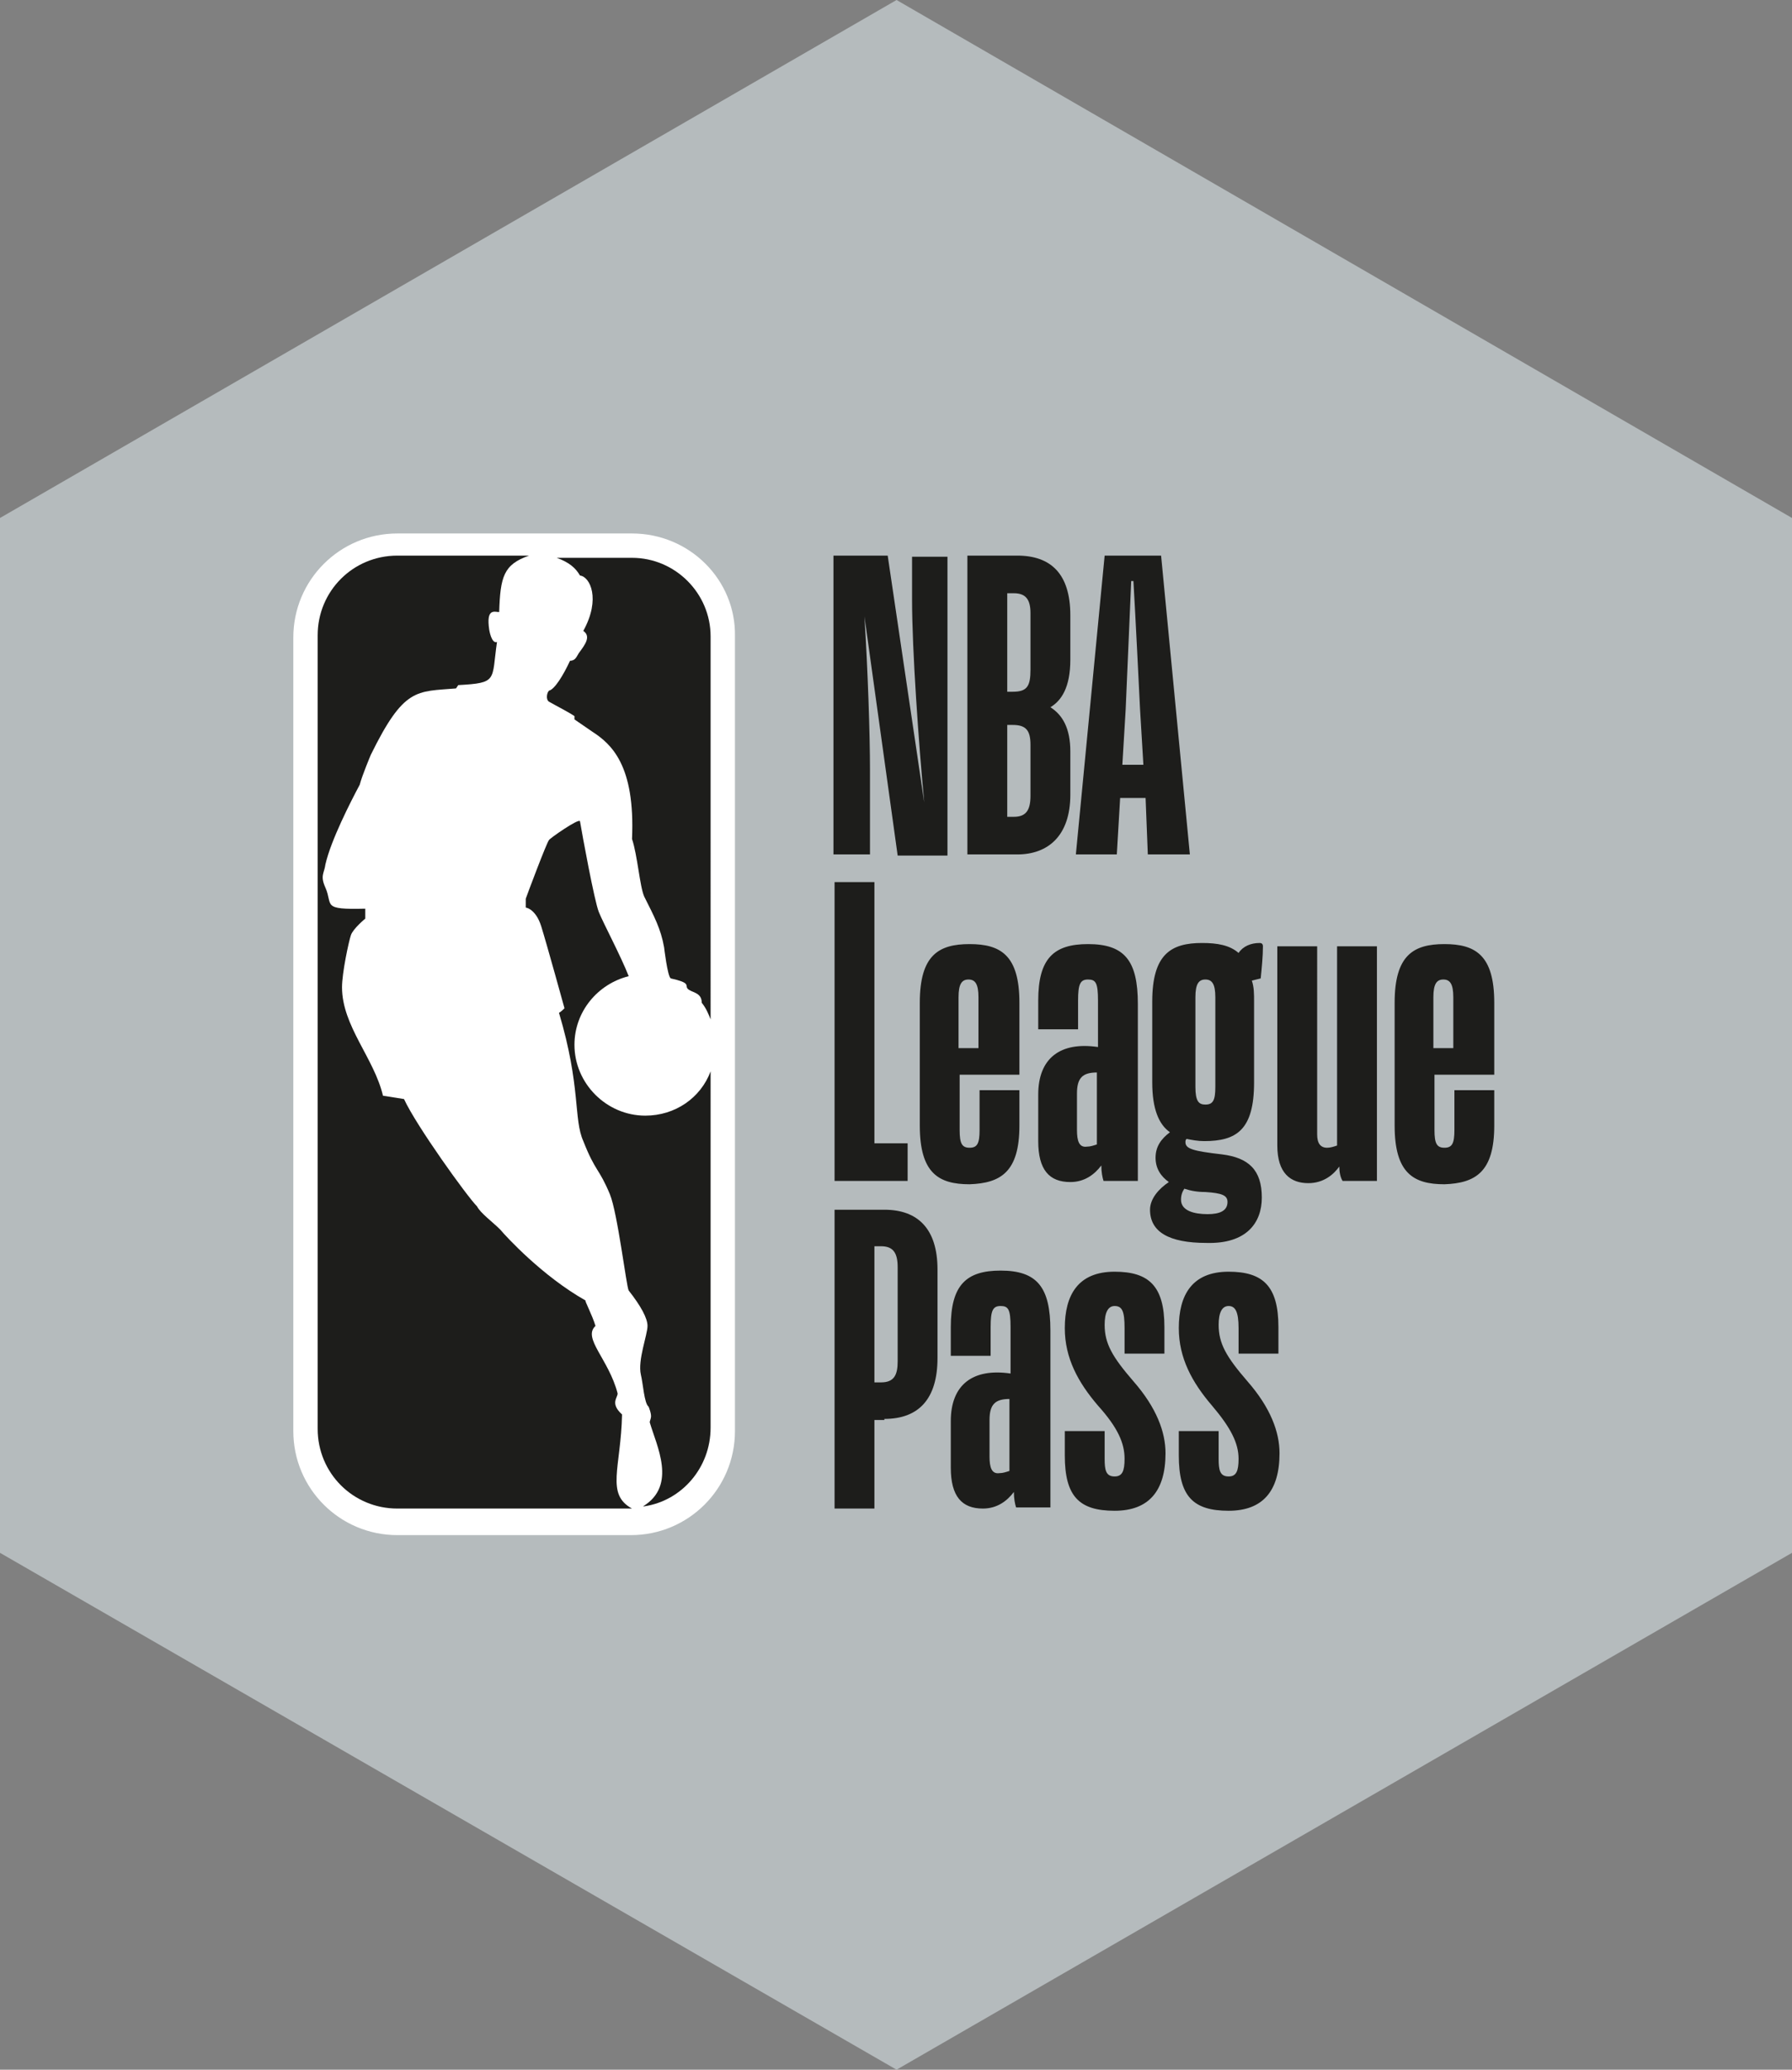
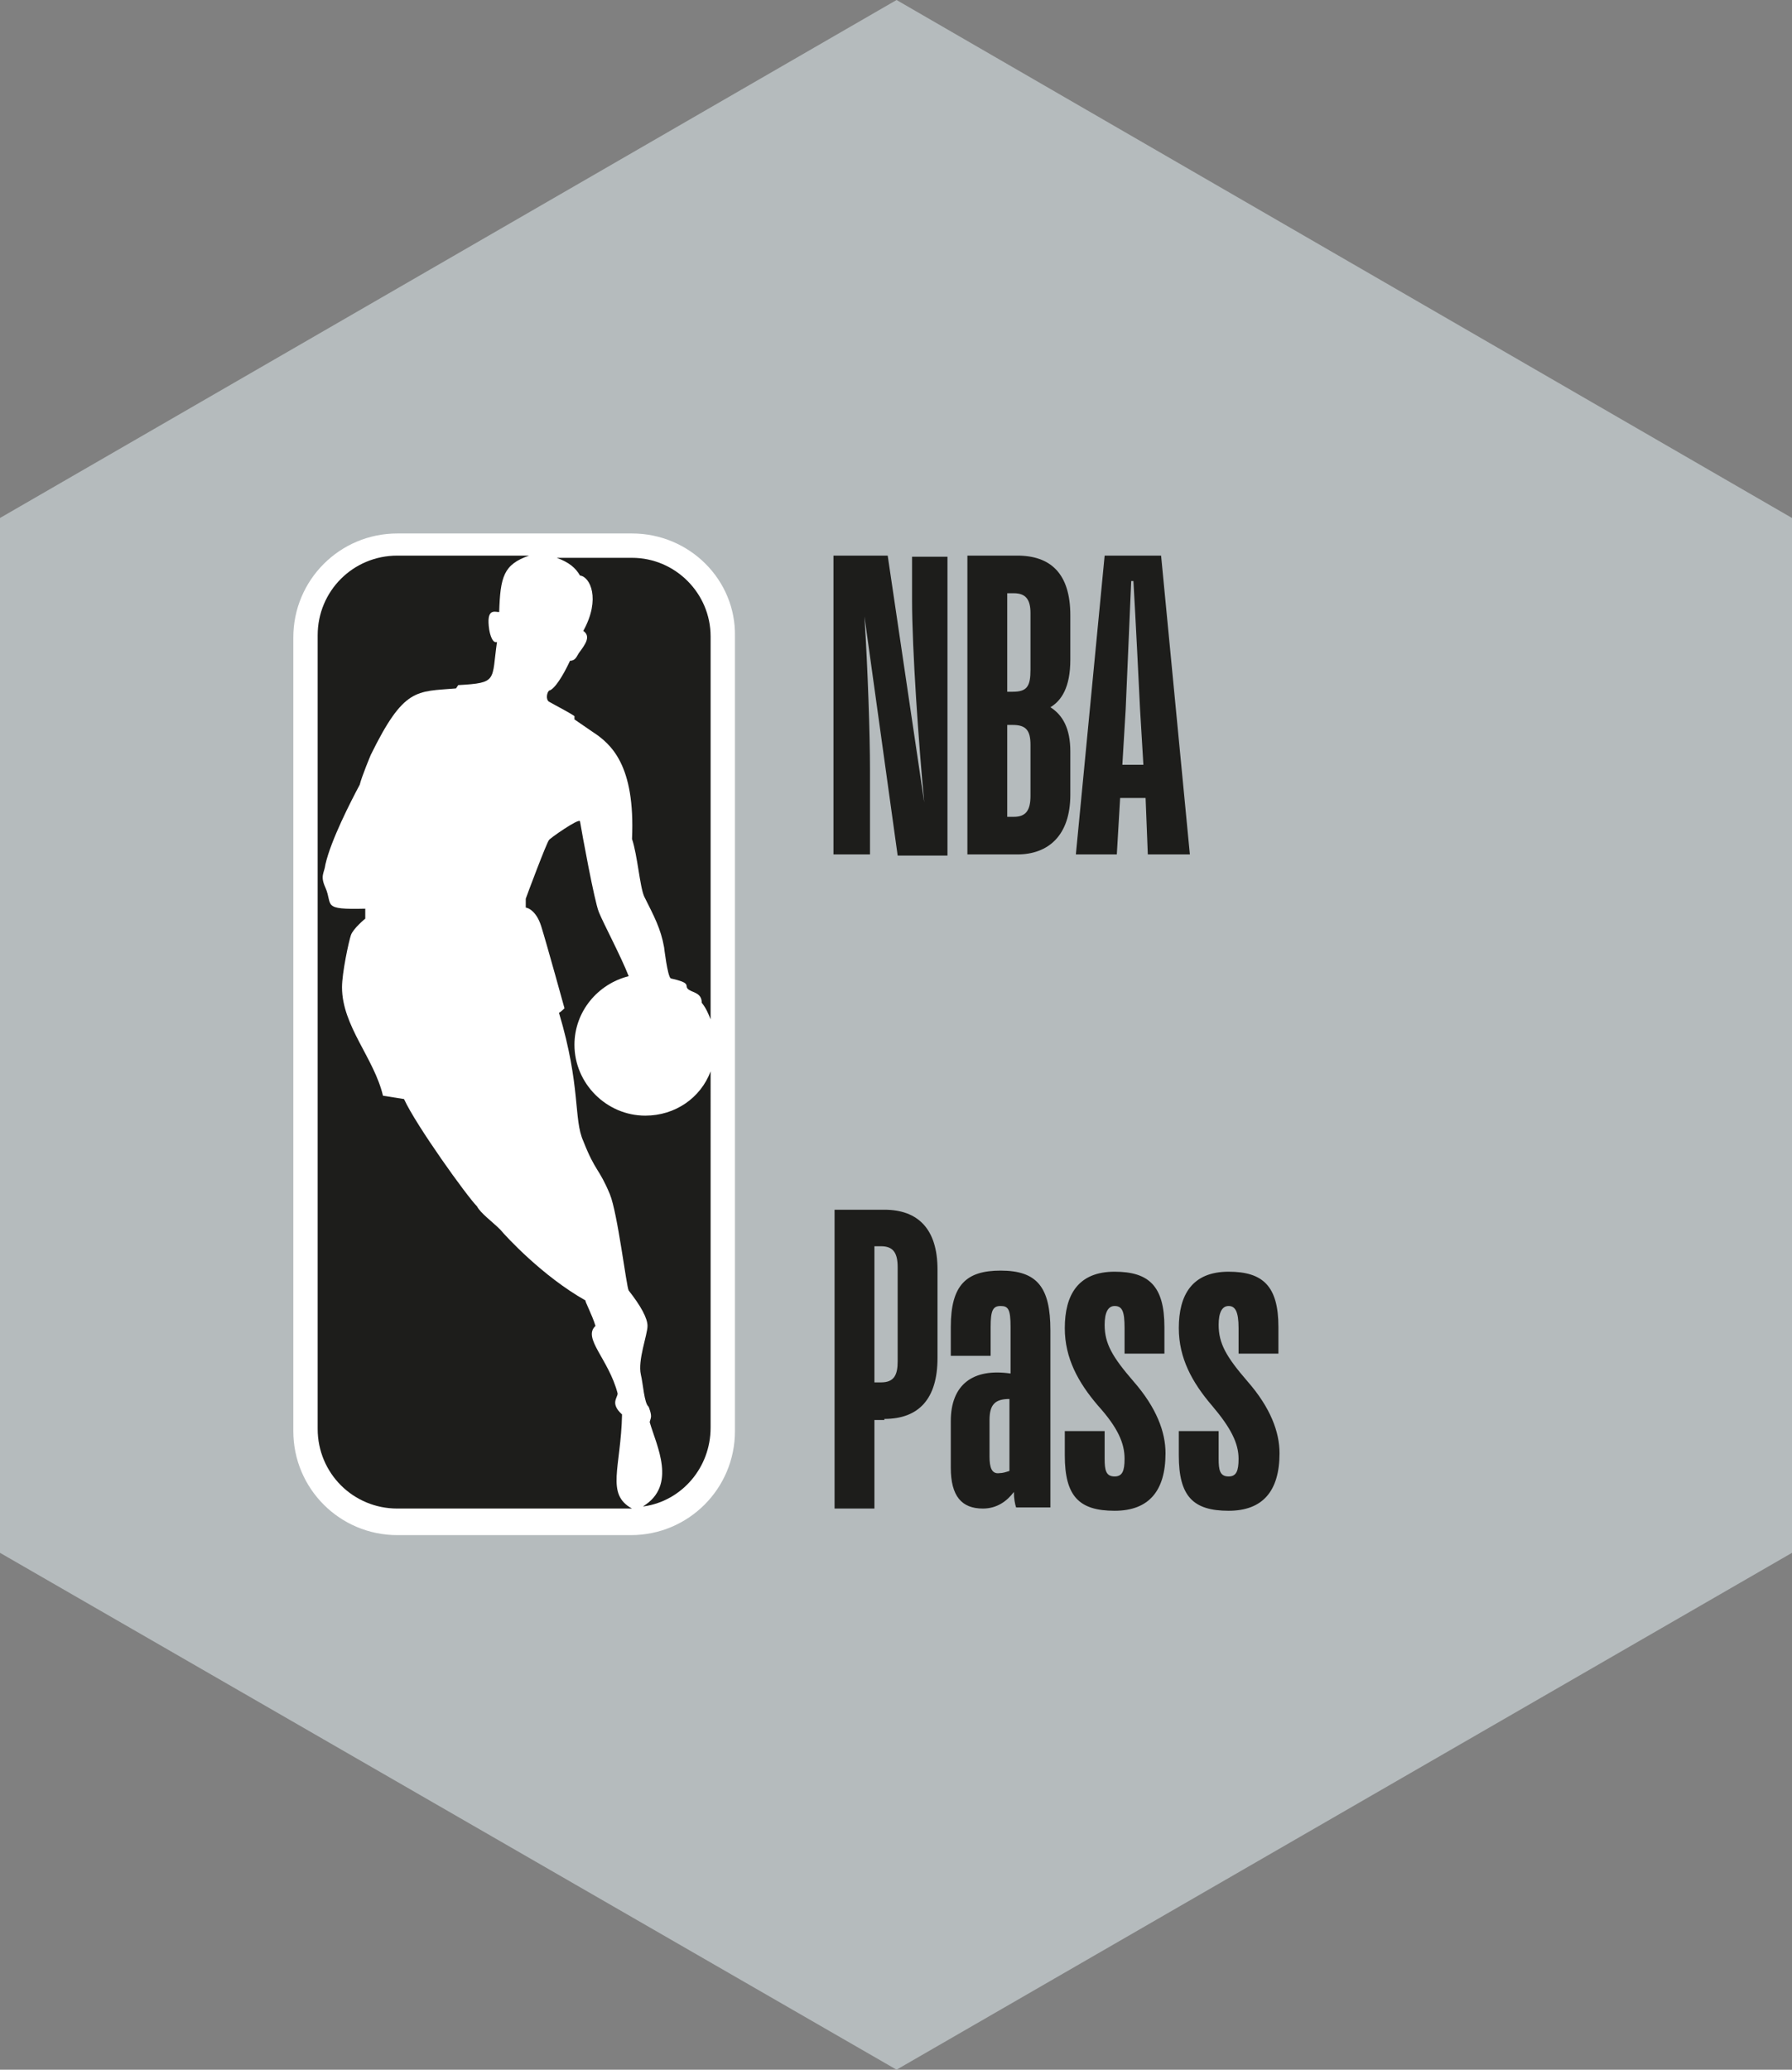
<svg xmlns="http://www.w3.org/2000/svg" version="1.1" id="Layer_1" x="0px" y="0px" viewBox="0 0 161.9 187" style="enable-background:new 0 0 161.9 187;" xml:space="preserve">
  <rect x="0" y="0" width="161.9" height="187" fill="#808080" stroke="none" />
  <style type="text/css">
	.st0{fill:#B5BBBD;}
	.st1{fill:#FFFFFF;}
	.st2{fill:#1D1D1B;}
</style>
  <polygon class="st0" points="81,0 0,46.8 0,140.3 81,187 161.9,140.3 161.9,46.8 " />
  <g>
    <g>
      <path class="st1" d="M57.1,48.2H35.9c-5.2,0-9.4,4.2-9.4,9.4v71.7c0,5.2,4.2,9.4,9.4,9.4h21.1c5.2,0,9.4-4.2,9.4-9.4V57.5    C66.5,52.4,62.3,48.2,57.1,48.2" />
      <path class="st2" d="M56.2,127.8c-1.1-1-0.4-1.5-0.4-1.9c-0.8-3.1-3.2-5-2-6.1c-0.3-1-1-2.3-0.9-2.3c-3.9-2.2-7.2-5.8-7.7-6.4    c-0.7-0.7-1.8-1.5-2.1-2.1c-0.9-0.9-5.5-7.3-6.6-9.7l-1.9-0.3c-0.8-3.4-3.7-6.3-3.7-9.8c0-1.3,0.6-4.1,0.8-4.7    c0.2-0.6,1.3-1.5,1.3-1.5v-0.9c-4,0.1-2.9-0.3-3.6-1.9c-0.5-1.1-0.1-1.3,0-2.1c0.5-2.2,2.3-5.7,3.1-7.2c0.2-0.8,1-2.7,1-2.7    c3-6.1,4.1-5.7,7.7-6l0.2-0.3c3.6-0.2,3-0.4,3.5-3.9c-0.5,0.2-0.7-1.1-0.7-1.1c-0.3-2,0.5-1.6,0.9-1.6c0.1-3.2,0.4-4.3,2.7-5.1    H35.9c-4,0-7.2,3.2-7.2,7.2v71.7c0,4,3.2,7.2,7.2,7.2h21.2C54.7,135,56.1,132.6,56.2,127.8" />
      <path class="st2" d="M51.9,64.7l0,0.3c0.6,0.4,1,0.7,1.6,1.1c1.7,1.1,3.9,3,3.6,9.7c0.5,1.5,0.7,4.3,1.1,5.2    c0.9,1.8,1.5,2.9,1.8,4.6c0,0,0.3,2.6,0.6,2.8c1.8,0.4,1.3,0.6,1.5,0.9c0.3,0.4,1.3,0.3,1.3,1.3c0.4,0.5,0.6,1,0.8,1.5V57.5    c0-3.9-3.2-7.1-7.1-7.1h-6.8c1.1,0.4,1.7,0.9,2.1,1.6c0.9,0.1,1.9,2.1,0.3,5c0.7,0.5,0.2,1.2-0.4,2c-0.2,0.3-0.3,0.7-0.8,0.7    c-0.6,1.3-1.4,2.6-1.9,2.7c-0.2,0.2-0.3,0.8,0,1C50.3,63.8,51.3,64.3,51.9,64.7" />
      <path class="st2" d="M64.2,96.8c-0.9,2.4-3.2,4-5.9,4c-3.5,0-6.4-2.9-6.4-6.4c0-3,2.1-5.5,4.9-6.2c-0.7-1.8-2.3-4.8-2.7-5.8    c-0.4-1-1.5-7-1.7-8.2c-0.1-0.3-2.8,1.6-2.8,1.7c-0.2,0.2-2,5-2.1,5.3c0,0.2,0,0.8,0,0.8s0.9,0.1,1.4,1.7c0.5,1.6,2.1,7.4,2.1,7.4    s-0.4,0.4-0.5,0.4c2,6.7,1.3,9.6,2.2,11.6c1.1,2.8,1.4,2.4,2.4,4.8c0.7,1.7,1.5,8.4,1.7,8.7c1.1,1.4,1.7,2.5,1.7,3.2    c0,0.8-0.9,3.1-0.6,4.4c0.2,0.8,0.3,2.6,0.7,2.9c0,0,0.3,0.7,0.2,1c0,0.1-0.1,0.3-0.1,0.4c0.6,2.1,2.5,5.7-0.6,7.6h0.1    c3.4-0.5,6-3.5,6-7.1V96.8z" />
    </g>
    <g>
      <g>
        <path class="st2" d="M78.5,77.2h-3.2v-27h4.9l3.3,22.3c-0.5-5.3-1.1-13.8-1.1-18.3v-3.9h3.2v27h-4.5l-3-21.6     c0.3,4.8,0.5,10.6,0.5,13.9V77.2z" />
        <path class="st2" d="M87.4,77.2v-27h4.5c3,0,4.8,1.6,4.8,5.4v4c0,2.5-0.8,3.7-1.8,4.3c1.1,0.7,1.8,1.9,1.8,4v3.9     c0,3.7-2,5.4-4.8,5.4H87.4z M91,53.6v8.9h0.5c1.3,0,1.6-0.5,1.6-2v-5.1c0-1.2-0.4-1.8-1.5-1.8H91z M91,65.5v8.3h0.6     c1.1,0,1.5-0.6,1.5-1.9v-4.6c0-1.3-0.4-1.8-1.6-1.8H91z" />
        <path class="st2" d="M103.5,72.1h-2.3l-0.3,5.1h-3.7l2.6-27h5.1l2.6,27h-3.8L103.5,72.1z M101.4,69.1h1.9l-0.3-5     c-0.1-2-0.4-8.2-0.6-11.6h-0.2l-0.5,11.6L101.4,69.1z" />
      </g>
      <g>
        <path class="st2" d="M111.9,131.8c0,1.1-0.2,1.6-0.9,1.6c-0.8,0-0.9-0.6-0.9-1.6v-2.5h-3.6v2.2c0,3.7,1.3,5,4.5,5     c3.1,0,4.6-1.8,4.6-5.2c0-1.9-0.8-4.1-2.9-6.5c-1.9-2.2-2.6-3.4-2.6-5.1c0-1.1,0.3-1.7,0.9-1.7s0.9,0.5,0.9,2v2.3h3.6v-2.4     c0-3.7-1.4-5-4.5-5c-3.3,0-4.5,2.1-4.5,5.1c0,2.7,1.2,4.9,3,7C111.2,129,111.9,130.4,111.9,131.8 M101.6,131.8     c0,1.1-0.2,1.6-0.9,1.6c-0.8,0-0.9-0.6-0.9-1.6v-2.5h-3.6v2.2c0,3.7,1.3,5,4.5,5c3.1,0,4.6-1.8,4.6-5.2c0-1.9-0.8-4.1-2.9-6.5     c-1.9-2.2-2.6-3.4-2.6-5.1c0-1.1,0.3-1.7,0.9-1.7c0.7,0,0.9,0.5,0.9,2v2.3h3.6v-2.4c0-3.7-1.4-5-4.5-5c-3.3,0-4.5,2.1-4.5,5.1     c0,2.7,1.2,4.9,3,7C101,129,101.6,130.4,101.6,131.8 M89.4,131.6v-3.3c0-1.4,0.5-1.9,1.8-1.9v6.5c-0.3,0.1-0.6,0.2-0.9,0.2     C89.6,133.2,89.4,132.6,89.4,131.6 M91.8,136.2h3.1v-16c0-3.9-1.2-5.4-4.5-5.4c-3.1,0-4.5,1.3-4.5,5.1v2.6h3.6v-2.6     c0-1.5,0.2-1.9,0.9-1.9c0.7,0,0.9,0.3,0.9,1.9v4.2c-3.4-0.5-5.4,1-5.4,4.3v4.2c0,2.6,1,3.7,2.9,3.7c1.3,0,2.2-0.7,2.8-1.5     C91.6,135.4,91.7,135.9,91.8,136.2 M79.6,112.6c1.1,0,1.5,0.6,1.5,1.9v8.5c0,1.2-0.3,1.9-1.5,1.9H79v-12.3H79.6z M79.9,128.2     c3.1,0,4.8-1.8,4.8-5.5v-8c0-3.7-1.8-5.4-4.8-5.4h-4.5v27H79v-8H79.9z" />
      </g>
      <g>
-         <path class="st2" d="M129.5,90.1c0-1.2,0.3-1.6,0.9-1.6c0.6,0,0.9,0.4,0.9,1.6v4.6h-1.8V90.1z M135,101.7v-3.2h-3.6v3.6     c0,1.2-0.2,1.6-0.9,1.6c-0.7,0-0.9-0.4-0.9-1.6v-5h5.4v-6.5c0-4.3-1.7-5.3-4.5-5.3c-2.8,0-4.5,1-4.5,5.3v11.1     c0,4.3,1.7,5.3,4.5,5.3C133.3,106.9,135,105.9,135,101.7 M121.3,106.7h3.1V85.5h-3.6v18c-0.3,0.1-0.6,0.2-0.9,0.2     c-0.6,0-0.9-0.4-0.9-1.2V85.5h-3.6v18c0,2.5,1.2,3.4,2.8,3.4c1.4,0,2.3-0.8,2.8-1.5C121,105.9,121.1,106.4,121.3,106.7      M106.7,108.4c0-0.4,0.1-0.7,0.3-1c0.6,0.2,1.2,0.3,1.9,0.3c1.5,0.1,2,0.3,2,0.9c0,0.8-0.7,1.1-1.8,1.1     C107.9,109.7,106.7,109.4,106.7,108.4 M109.8,90.1v8.1c0,1.2-0.2,1.6-0.9,1.6c-0.6,0-0.9-0.3-0.9-1.6v-8.1c0-1.2,0.3-1.6,0.9-1.6     C109.5,88.5,109.8,88.9,109.8,90.1 M114,108.2c0-2.5-1.2-3.6-3.6-3.9c-2.6-0.3-3.3-0.5-3.3-1.1c0-0.1,0-0.2,0.1-0.3     c0.5,0.1,1,0.2,1.6,0.2c2.9,0,4.5-1,4.5-5.3v-7.3c0-0.7,0-1.3-0.2-1.9l0.8-0.2c0.1-1,0.2-2,0.2-2.9c0-0.2-0.1-0.3-0.3-0.3     c-0.8,0-1.5,0.3-1.9,0.9c-0.8-0.7-1.9-0.9-3.3-0.9c-2.8,0-4.5,1-4.5,5.3v7.3c0,2.4,0.6,3.8,1.6,4.5c-0.8,0.6-1.3,1.3-1.3,2.3     c0,1,0.5,1.7,1.2,2.2c-0.9,0.6-1.7,1.5-1.7,2.5c0,2,1.7,3,5.1,3C112.6,112.4,114,110.5,114,108.2 M97.3,102.1v-3.3     c0-1.4,0.5-1.9,1.8-1.9v6.5c-0.3,0.1-0.6,0.2-0.9,0.2C97.5,103.7,97.3,103.1,97.3,102.1 M99.7,106.7h3.1v-16     c0-3.9-1.2-5.4-4.5-5.4c-3.1,0-4.5,1.3-4.5,5.1v2.6h3.6v-2.6c0-1.5,0.2-1.9,0.9-1.9c0.7,0,0.9,0.3,0.9,1.9v4.2     c-3.4-0.5-5.4,1-5.4,4.3v4.2c0,2.6,1,3.7,2.9,3.7c1.3,0,2.2-0.7,2.8-1.5C99.5,105.9,99.6,106.4,99.7,106.7 M86.6,90.1     c0-1.2,0.3-1.6,0.9-1.6c0.6,0,0.9,0.4,0.9,1.6v4.6h-1.8V90.1z M92.1,101.7v-3.2h-3.6v3.6c0,1.2-0.2,1.6-0.9,1.6     c-0.7,0-0.9-0.4-0.9-1.6v-5h5.4v-6.5c0-4.3-1.7-5.3-4.5-5.3c-2.8,0-4.5,1-4.5,5.3v11.1c0,4.3,1.7,5.3,4.5,5.3     C90.4,106.9,92.1,105.9,92.1,101.7 M82,103.3h-3V79.7h-3.6v27H82V103.3z" />
-       </g>
+         </g>
    </g>
  </g>
</svg>